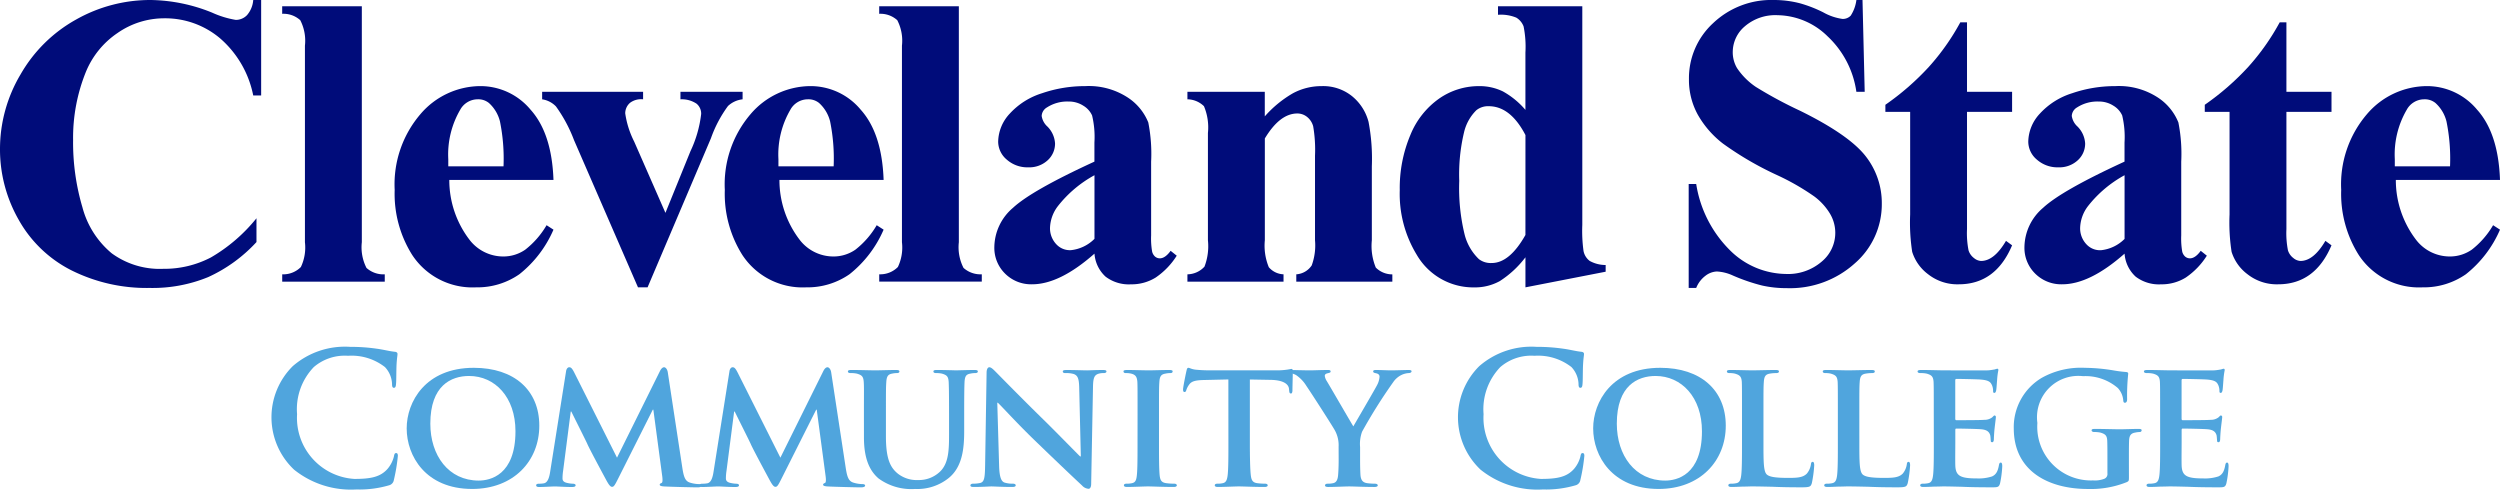
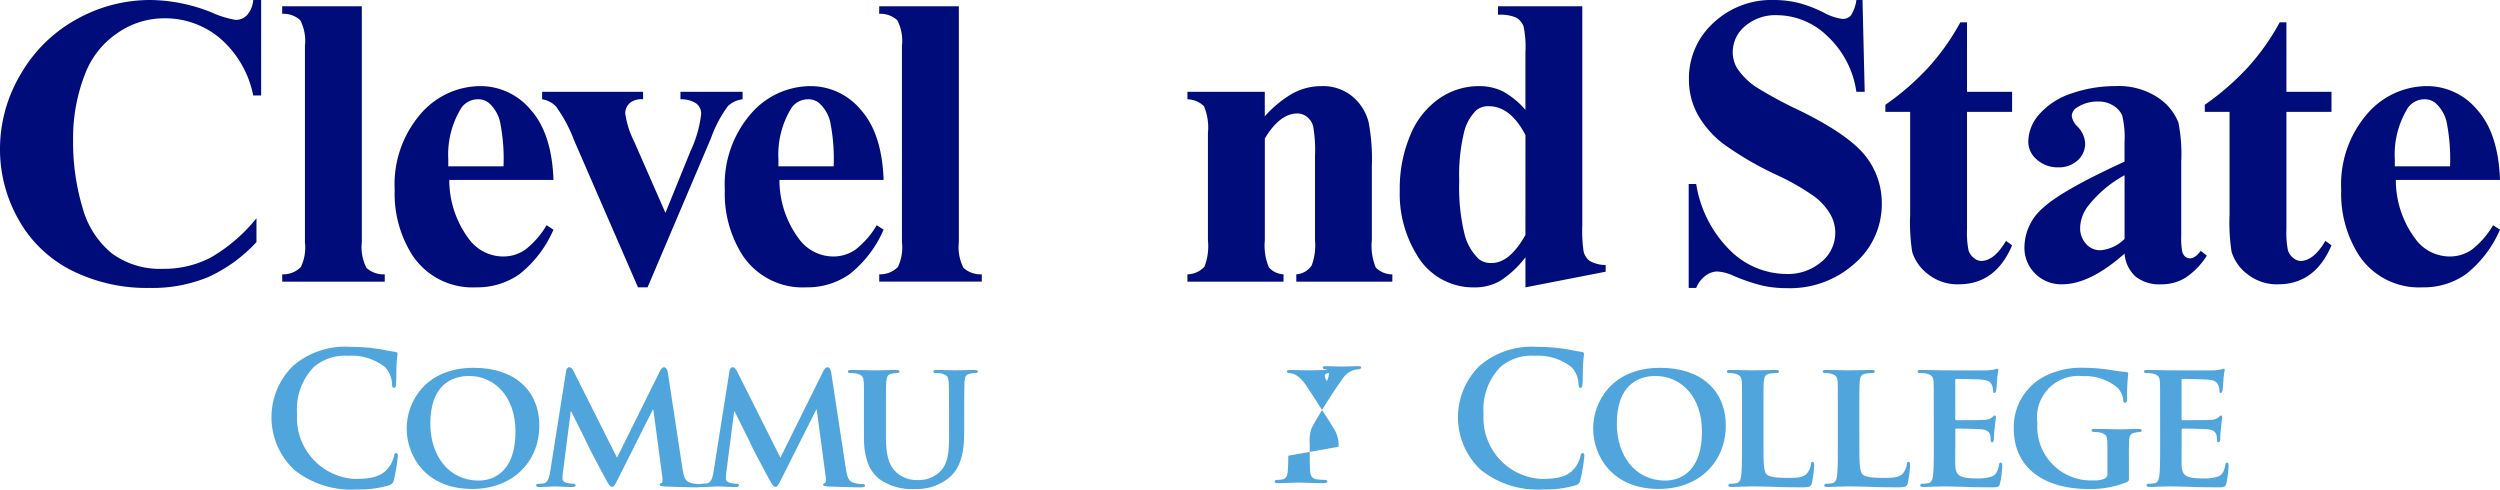
<svg xmlns="http://www.w3.org/2000/svg" width="227.837" height="44.611" viewBox="0 0 227.837 44.611">
  <defs>
    <clipPath id="clip-path">
      <rect id="Rectangle_2178" data-name="Rectangle 2178" width="227.837" height="44.611" fill="none" />
    </clipPath>
  </defs>
  <g id="Group_12084" data-name="Group 12084" transform="translate(0 0)">
    <g id="Group_11686" data-name="Group 11686" transform="translate(0 0)" clip-path="url(#clip-path)">
      <path id="Path_4537" data-name="Path 4537" d="M23.8,0V8.7h-.722a9.268,9.268,0,0,0-3.035-5.219,7.744,7.744,0,0,0-5.034-1.813A7.439,7.439,0,0,0,10.7,3.016,7.878,7.878,0,0,0,7.828,6.551,16,16,0,0,0,6.662,12.77,20.793,20.793,0,0,0,7.514,18.9a8.157,8.157,0,0,0,2.665,4.183,7.417,7.417,0,0,0,4.7,1.416,9.179,9.179,0,0,0,4.34-1.036,15,15,0,0,0,4.155-3.572V22.06a13.709,13.709,0,0,1-4.4,3.192,13.343,13.343,0,0,1-5.339.99,15.326,15.326,0,0,1-7.134-1.61,11.382,11.382,0,0,1-4.812-4.627A12.919,12.919,0,0,1,0,13.584,13.311,13.311,0,0,1,1.878,6.773a13.234,13.234,0,0,1,5.071-5A13.737,13.737,0,0,1,13.732,0a15.392,15.392,0,0,1,5.589,1.147,8.608,8.608,0,0,0,2.165.666,1.406,1.406,0,0,0,1.027-.435A2.362,2.362,0,0,0,23.078,0Z" transform="translate(0 0)" fill="#000c7a" />
      <path id="Path_4538" data-name="Path 4538" d="M63.565,1.256v21.5A4.128,4.128,0,0,0,63.99,25.1a2.311,2.311,0,0,0,1.665.583v.666H56.31v-.666a2.257,2.257,0,0,0,1.7-.666,4.132,4.132,0,0,0,.37-2.258V4.846a4.076,4.076,0,0,0-.426-2.323,2.282,2.282,0,0,0-1.647-.583V1.256Z" transform="translate(-30.59 -0.682)" fill="#000c7a" />
      <path id="Path_4539" data-name="Path 4539" d="M93.221,25.73H83.727a8.945,8.945,0,0,0,1.832,5.441,3.871,3.871,0,0,0,3.072,1.536,3.493,3.493,0,0,0,2.017-.62,7.829,7.829,0,0,0,1.944-2.23l.629.407a10.47,10.47,0,0,1-3.109,4.062A6.694,6.694,0,0,1,86.17,35.52a6.564,6.564,0,0,1-5.83-2.961,10.447,10.447,0,0,1-1.591-5.922,9.828,9.828,0,0,1,2.341-6.894,7.215,7.215,0,0,1,5.487-2.563,5.944,5.944,0,0,1,4.562,2.156q1.934,2.156,2.082,6.394m-4.553-1.24a17.049,17.049,0,0,0-.324-4.09,3.35,3.35,0,0,0-1.009-1.684,1.536,1.536,0,0,0-1.036-.333,1.819,1.819,0,0,0-1.573.944,8.093,8.093,0,0,0-1.092,4.516v.648Z" transform="translate(-42.78 -9.333)" fill="#000c7a" />
      <path id="Path_4540" data-name="Path 4540" d="M116.905,36.136l-5.83-13.417a13.215,13.215,0,0,0-1.647-3.072A2.2,2.2,0,0,0,108.17,19v-.685h9.2V19a1.683,1.683,0,0,0-1.184.315,1.265,1.265,0,0,0-.444.962,8.292,8.292,0,0,0,.814,2.572l2.85,6.5,2.276-5.608a10.826,10.826,0,0,0,.981-3.405,1.179,1.179,0,0,0-.417-.935,2.412,2.412,0,0,0-1.471-.4v-.685h5.663V19a2.311,2.311,0,0,0-1.332.611,11.315,11.315,0,0,0-1.554,2.942l-5.774,13.584Z" transform="translate(-58.762 -9.949)" fill="#000c7a" />
      <path id="Path_4541" data-name="Path 4541" d="M159.1,25.73H149.6a8.945,8.945,0,0,0,1.832,5.441,3.872,3.872,0,0,0,3.073,1.536,3.5,3.5,0,0,0,2.017-.62,7.835,7.835,0,0,0,1.943-2.23l.629.407a10.466,10.466,0,0,1-3.109,4.062,6.7,6.7,0,0,1-3.942,1.194,6.565,6.565,0,0,1-5.83-2.961,10.45,10.45,0,0,1-1.591-5.922,9.826,9.826,0,0,1,2.341-6.894,7.214,7.214,0,0,1,5.487-2.563,5.944,5.944,0,0,1,4.562,2.156q1.934,2.156,2.082,6.394m-4.553-1.24a17.055,17.055,0,0,0-.323-4.09,3.351,3.351,0,0,0-1.009-1.684,1.535,1.535,0,0,0-1.036-.333,1.819,1.819,0,0,0-1.573.944,8.1,8.1,0,0,0-1.092,4.516v.648Z" transform="translate(-78.566 -9.333)" fill="#000c7a" />
      <path id="Path_4542" data-name="Path 4542" d="M182.685,1.256v21.5a4.128,4.128,0,0,0,.426,2.341,2.311,2.311,0,0,0,1.665.583v.666H175.43v-.666a2.257,2.257,0,0,0,1.7-.666,4.132,4.132,0,0,0,.37-2.258V4.846a4.075,4.075,0,0,0-.426-2.323,2.282,2.282,0,0,0-1.647-.583V1.256Z" transform="translate(-95.301 -0.682)" fill="#000c7a" />
-       <path id="Path_4543" data-name="Path 4543" d="M207.519,32.447q-3.165,2.795-5.682,2.794a3.356,3.356,0,0,1-2.461-.972,3.286,3.286,0,0,1-.981-2.434,4.769,4.769,0,0,1,1.7-3.563q1.7-1.582,7.421-4.21V22.324a8.418,8.418,0,0,0-.213-2.471,1.992,1.992,0,0,0-.8-.888,2.418,2.418,0,0,0-1.333-.38,3.41,3.41,0,0,0-1.98.537.947.947,0,0,0-.481.777,1.615,1.615,0,0,0,.518.962,2.371,2.371,0,0,1,.7,1.536,2.049,2.049,0,0,1-.676,1.545,2.468,2.468,0,0,1-1.768.639,2.821,2.821,0,0,1-1.952-.7,2.147,2.147,0,0,1-.787-1.647,3.836,3.836,0,0,1,1.055-2.545,6.664,6.664,0,0,1,2.943-1.86,12.007,12.007,0,0,1,3.923-.648,6.485,6.485,0,0,1,3.9,1.046,4.9,4.9,0,0,1,1.86,2.267,14.693,14.693,0,0,1,.259,3.571v6.718a6.962,6.962,0,0,0,.093,1.49.894.894,0,0,0,.278.454.662.662,0,0,0,.426.148q.481,0,.981-.685l.555.444a6.754,6.754,0,0,1-1.916,1.99,4.151,4.151,0,0,1-2.249.62,3.51,3.51,0,0,1-2.313-.694,3.142,3.142,0,0,1-1.018-2.1m0-1.351V25.3a10.816,10.816,0,0,0-3.331,2.813,3.42,3.42,0,0,0-.722,2.017,2.117,2.117,0,0,0,.611,1.5,1.678,1.678,0,0,0,1.3.5,3.556,3.556,0,0,0,2.147-1.036" transform="translate(-107.776 -9.332)" fill="#000c7a" />
      <path id="Path_4544" data-name="Path 4544" d="M243.971,17.7v2.239a10.178,10.178,0,0,1,2.554-2.1,5.463,5.463,0,0,1,2.628-.657,4.191,4.191,0,0,1,2.794.935,4.477,4.477,0,0,1,1.48,2.323,17.876,17.876,0,0,1,.3,4.053v6.736a5.147,5.147,0,0,0,.361,2.489,2.115,2.115,0,0,0,1.508.62V35h-8.754v-.666a1.828,1.828,0,0,0,1.406-.814,5.3,5.3,0,0,0,.3-2.295v-7.7a12.6,12.6,0,0,0-.167-2.683,1.642,1.642,0,0,0-.565-.861,1.409,1.409,0,0,0-.879-.306q-1.592,0-2.961,2.276v9.272a5.16,5.16,0,0,0,.361,2.461,1.842,1.842,0,0,0,1.342.648V35H236.92v-.666a2.148,2.148,0,0,0,1.554-.7,5.182,5.182,0,0,0,.315-2.406V21.455a4.965,4.965,0,0,0-.361-2.443,2.195,2.195,0,0,0-1.508-.629V17.7Z" transform="translate(-128.705 -9.333)" fill="#000c7a" />
      <path id="Path_4545" data-name="Path 4545" d="M295.921,1.256V21.169a13.455,13.455,0,0,0,.111,2.387,1.491,1.491,0,0,0,.565.907,3,3,0,0,0,1.452.37v.611l-7.31,1.425V24.13A9.092,9.092,0,0,1,288.4,26.3a4.685,4.685,0,0,1-2.323.574,5.956,5.956,0,0,1-5.238-2.961,10.653,10.653,0,0,1-1.554-5.9A12.426,12.426,0,0,1,280.246,13a7.5,7.5,0,0,1,2.637-3.34,6.32,6.32,0,0,1,3.6-1.129,4.857,4.857,0,0,1,2.2.481,7.391,7.391,0,0,1,2.054,1.684V5.476a9.329,9.329,0,0,0-.167-2.387,1.587,1.587,0,0,0-.666-.8,3.661,3.661,0,0,0-1.666-.259V1.256ZM290.74,12.989q-1.37-2.628-3.35-2.628a1.7,1.7,0,0,0-1.129.37,4.156,4.156,0,0,0-1.12,2.017,16.559,16.559,0,0,0-.435,4.423,17.9,17.9,0,0,0,.481,4.849A4.707,4.707,0,0,0,286.5,24.3a1.777,1.777,0,0,0,1.166.352q1.629,0,3.072-2.554Z" transform="translate(-151.718 -0.682)" fill="#000c7a" />
      <path id="Path_4546" data-name="Path 4546" d="M352.775,0l.2,8.365h-.759A8.564,8.564,0,0,0,349.582,3.3a6.632,6.632,0,0,0-4.543-1.915A4.256,4.256,0,0,0,342.05,2.4a3.071,3.071,0,0,0-1.1,2.323,2.822,2.822,0,0,0,.389,1.48,6.3,6.3,0,0,0,1.721,1.721,38.712,38.712,0,0,0,4.016,2.165q4.4,2.165,5.941,4.09a6.918,6.918,0,0,1,1.517,4.4,7.124,7.124,0,0,1-2.452,5.414,8.815,8.815,0,0,1-6.227,2.267,10.055,10.055,0,0,1-2.24-.241,16.917,16.917,0,0,1-2.646-.907,4.009,4.009,0,0,0-1.462-.37,1.813,1.813,0,0,0-1.018.37,2.588,2.588,0,0,0-.87,1.129h-.685V16.767h.685a10.869,10.869,0,0,0,3.137,6.1,7.343,7.343,0,0,0,5.006,2.1,4.7,4.7,0,0,0,3.3-1.129,3.4,3.4,0,0,0,.759-4.349,5.463,5.463,0,0,0-1.435-1.582,21.652,21.652,0,0,0-3.405-1.953,29.449,29.449,0,0,1-4.923-2.868,8.8,8.8,0,0,1-2.3-2.646,6.565,6.565,0,0,1-.8-3.22,6.813,6.813,0,0,1,2.2-5.108A7.705,7.705,0,0,1,344.706,0a9.449,9.449,0,0,1,2.369.3,11.836,11.836,0,0,1,2.119.824,4.99,4.99,0,0,0,1.749.6.99.99,0,0,0,.759-.3A3.413,3.413,0,0,0,352.219,0Z" transform="translate(-183.036 0)" fill="#000c7a" />
      <path id="Path_4547" data-name="Path 4547" d="M383.619,4.457v6.329h4.109v1.832h-4.109V23.3a8.135,8.135,0,0,0,.139,1.934,1.391,1.391,0,0,0,.491.7,1.1,1.1,0,0,0,.648.269q1.2,0,2.276-1.832l.555.407q-1.5,3.553-4.867,3.553a4.3,4.3,0,0,1-2.785-.916,4.049,4.049,0,0,1-1.453-2.045,17.473,17.473,0,0,1-.185-3.406V12.618h-2.258v-.648a23.883,23.883,0,0,0,3.97-3.461,21.077,21.077,0,0,0,2.859-4.053Z" transform="translate(-204.356 -2.421)" fill="#000c7a" />
      <path id="Path_4548" data-name="Path 4548" d="M413.049,32.447q-3.165,2.795-5.682,2.794a3.356,3.356,0,0,1-2.461-.972,3.286,3.286,0,0,1-.981-2.434,4.768,4.768,0,0,1,1.7-3.563q1.7-1.582,7.421-4.21V22.324a8.414,8.414,0,0,0-.213-2.471,1.992,1.992,0,0,0-.8-.888,2.417,2.417,0,0,0-1.333-.38,3.41,3.41,0,0,0-1.98.537.947.947,0,0,0-.481.777,1.615,1.615,0,0,0,.518.962,2.371,2.371,0,0,1,.7,1.536,2.049,2.049,0,0,1-.676,1.545,2.468,2.468,0,0,1-1.768.639,2.821,2.821,0,0,1-1.952-.7,2.147,2.147,0,0,1-.787-1.647,3.836,3.836,0,0,1,1.055-2.545,6.664,6.664,0,0,1,2.943-1.86,12.008,12.008,0,0,1,3.923-.648,6.485,6.485,0,0,1,3.9,1.046,4.9,4.9,0,0,1,1.86,2.267,14.69,14.69,0,0,1,.259,3.571v6.718a6.964,6.964,0,0,0,.093,1.49.894.894,0,0,0,.278.454.661.661,0,0,0,.426.148q.481,0,.981-.685l.555.444a6.752,6.752,0,0,1-1.916,1.99,4.151,4.151,0,0,1-2.249.62,3.51,3.51,0,0,1-2.314-.694,3.143,3.143,0,0,1-1.018-2.1m0-1.351V25.3a10.816,10.816,0,0,0-3.331,2.813A3.42,3.42,0,0,0,409,30.134a2.117,2.117,0,0,0,.611,1.5,1.678,1.678,0,0,0,1.3.5,3.556,3.556,0,0,0,2.147-1.036" transform="translate(-219.428 -9.332)" fill="#000c7a" />
      <path id="Path_4549" data-name="Path 4549" d="M447.348,4.457v6.329h4.109v1.832h-4.109V23.3a8.138,8.138,0,0,0,.139,1.934,1.393,1.393,0,0,0,.49.7,1.1,1.1,0,0,0,.648.269q1.2,0,2.276-1.832l.555.407q-1.5,3.553-4.867,3.553a4.3,4.3,0,0,1-2.785-.916,4.05,4.05,0,0,1-1.453-2.045,17.483,17.483,0,0,1-.185-3.406V12.618h-2.258v-.648a23.881,23.881,0,0,0,3.97-3.461,21.074,21.074,0,0,0,2.859-4.053Z" transform="translate(-238.976 -2.421)" fill="#000c7a" />
      <path id="Path_4550" data-name="Path 4550" d="M481.6,25.73h-9.494a8.945,8.945,0,0,0,1.832,5.441,3.871,3.871,0,0,0,3.072,1.536,3.493,3.493,0,0,0,2.017-.62,7.827,7.827,0,0,0,1.943-2.23l.629.407a10.469,10.469,0,0,1-3.109,4.062,6.694,6.694,0,0,1-3.942,1.194,6.564,6.564,0,0,1-5.83-2.961,10.446,10.446,0,0,1-1.591-5.922,9.828,9.828,0,0,1,2.341-6.894,7.215,7.215,0,0,1,5.487-2.563,5.944,5.944,0,0,1,4.562,2.156q1.934,2.156,2.082,6.394m-4.553-1.24a17.05,17.05,0,0,0-.324-4.09,3.351,3.351,0,0,0-1.009-1.684,1.537,1.537,0,0,0-1.036-.333,1.819,1.819,0,0,0-1.573.944,8.093,8.093,0,0,0-1.092,4.516v.648Z" transform="translate(-253.762 -9.333)" fill="#000c7a" />
      <path id="Path_4551" data-name="Path 4551" d="M56.224,80.4a6.565,6.565,0,0,1-.116-9.433,7.233,7.233,0,0,1,5.239-1.757,16.385,16.385,0,0,1,2.4.166c.629.083,1.16.232,1.658.282.182.016.248.1.248.2,0,.133-.049.332-.084.912-.032.547-.016,1.459-.049,1.79-.017.248-.049.381-.2.381-.133,0-.166-.132-.166-.365a2.362,2.362,0,0,0-.647-1.525,4.941,4.941,0,0,0-3.365-1.028,4.325,4.325,0,0,0-3.117,1.028,5.539,5.539,0,0,0-1.525,4.294,5.573,5.573,0,0,0,5.222,5.9c1.476,0,2.371-.166,3.034-.928a2.774,2.774,0,0,0,.564-1.094c.049-.265.083-.332.216-.332.116,0,.149.116.149.248a15.741,15.741,0,0,1-.365,2.205.588.588,0,0,1-.431.481,9.614,9.614,0,0,1-2.984.381A8.291,8.291,0,0,1,56.224,80.4" transform="translate(-29.426 -37.599)" fill="#50a5dd" />
      <path id="Path_4552" data-name="Path 4552" d="M81.143,78.907c0-2.4,1.691-5.521,6.118-5.521,3.68,0,5.968,2.039,5.968,5.272s-2.355,5.769-6.118,5.769c-4.244,0-5.968-3.017-5.968-5.521m9.914.265c0-3.117-1.873-5.04-4.228-5.04-1.624,0-3.531.862-3.531,4.344,0,2.9,1.658,5.189,4.41,5.189,1.028,0,3.349-.48,3.349-4.493" transform="translate(-44.08 -39.866)" fill="#50a5dd" />
      <path id="Path_4553" data-name="Path 4553" d="M109.711,73.642c.032-.232.165-.365.281-.365.149,0,.249.067.448.448l3.913,7.792,3.913-7.891c.116-.232.248-.349.381-.349.116,0,.282.149.332.448L120.3,82.4c.132.878.265,1.26.713,1.393a2.885,2.885,0,0,0,.829.132c.133,0,.232.05.232.132,0,.116-.165.166-.381.166-.365,0-2.437-.05-3.017-.083-.348-.016-.431-.083-.431-.166,0-.066.066-.116.166-.149.083-.033.116-.2.066-.6l-.812-6.084h-.05l-3.133,6.233c-.331.663-.415.8-.581.8-.183,0-.348-.282-.581-.713-.348-.647-1.508-2.8-1.674-3.2-.116-.265-.978-1.973-1.459-2.951h-.05l-.7,5.438a4.546,4.546,0,0,0-.05.663c0,.265.2.364.448.414a2.512,2.512,0,0,0,.514.066c.132,0,.232.067.232.133,0,.132-.132.166-.348.166-.613,0-1.277-.05-1.542-.05-.282,0-.978.05-1.442.05-.149,0-.265-.033-.265-.166,0-.066.083-.133.232-.133a2.665,2.665,0,0,0,.448-.033c.4-.05.53-.613.6-1.077Z" transform="translate(-58.122 -39.807)" fill="#50a5dd" />
      <path id="Path_4554" data-name="Path 4554" d="M142.311,73.642c.032-.232.165-.365.281-.365.149,0,.249.067.448.448l3.913,7.792,3.913-7.891c.116-.232.248-.349.381-.349.116,0,.282.149.332.448L152.9,82.4c.132.878.265,1.26.713,1.393a2.885,2.885,0,0,0,.829.132c.133,0,.232.05.232.132,0,.116-.165.166-.381.166-.365,0-2.437-.05-3.017-.083-.348-.016-.431-.083-.431-.166,0-.066.066-.116.166-.149.083-.033.116-.2.066-.6l-.812-6.084h-.05l-3.133,6.233c-.331.663-.415.8-.581.8-.183,0-.348-.282-.581-.713-.348-.647-1.508-2.8-1.674-3.2-.116-.265-.978-1.973-1.459-2.951h-.05l-.7,5.438a4.545,4.545,0,0,0-.05.663c0,.265.2.364.448.414a2.512,2.512,0,0,0,.514.066c.132,0,.232.067.232.133,0,.132-.132.166-.348.166-.613,0-1.277-.05-1.542-.05-.282,0-.978.05-1.442.05-.149,0-.265-.033-.265-.166,0-.066.083-.133.232-.133a2.663,2.663,0,0,0,.448-.033c.4-.05.53-.613.6-1.077Z" transform="translate(-75.832 -39.807)" fill="#50a5dd" />
      <path id="Path_4555" data-name="Path 4555" d="M170.637,77.9c0-2.139.016-2.536-.016-2.984-.034-.5-.167-.63-.631-.763a2.607,2.607,0,0,0-.563-.05c-.166,0-.249-.05-.249-.149s.1-.132.315-.132c.779,0,1.757.033,2.189.033.364,0,1.342-.033,1.873-.033.215,0,.316.033.316.132s-.084.149-.233.149a2.008,2.008,0,0,0-.43.05c-.382.066-.5.265-.531.763-.034.448-.034.845-.034,2.984v1.973c0,2.056.4,2.852,1.111,3.415a2.807,2.807,0,0,0,1.841.564,2.778,2.778,0,0,0,1.955-.746c.813-.762.846-1.989.846-3.432V77.9c0-2.139-.016-2.536-.033-2.984-.033-.481-.149-.63-.614-.763a2.486,2.486,0,0,0-.53-.05c-.165,0-.248-.05-.248-.149s.1-.132.3-.132c.745,0,1.724.033,1.74.033.167,0,1.144-.033,1.708-.033.2,0,.3.033.3.132s-.084.149-.249.149a2.017,2.017,0,0,0-.432.05c-.4.066-.5.265-.531.763-.016.448-.032.845-.032,2.984v1.509c0,1.575-.166,3.233-1.393,4.244a4.55,4.55,0,0,1-3.084,1.011,5.044,5.044,0,0,1-3.332-.961c-.746-.647-1.326-1.691-1.326-3.73Z" transform="translate(-91.904 -40.103)" fill="#50a5dd" />
-       <path id="Path_4556" data-name="Path 4556" d="M196.231,82.263c.032,1.094.215,1.426.5,1.525a2.476,2.476,0,0,0,.764.1c.165,0,.248.066.248.149,0,.116-.132.149-.332.149-.945,0-1.625-.049-1.89-.049-.132,0-.829.049-1.575.049-.2,0-.332-.016-.332-.149,0-.083.1-.149.233-.149a3,3,0,0,0,.663-.066c.381-.1.43-.481.447-1.708l.133-8.355c0-.282.1-.481.248-.481.183,0,.382.216.631.464.182.183,2.371,2.421,4.493,4.493.995.978,2.935,2.968,3.15,3.167h.066l-.148-6.267c-.017-.862-.15-1.11-.5-1.243a2.447,2.447,0,0,0-.762-.083c-.183,0-.233-.067-.233-.149,0-.116.15-.132.365-.132.762,0,1.542.033,1.857.033.165,0,.713-.033,1.425-.033.2,0,.332.016.332.132,0,.083-.082.149-.248.149a1.472,1.472,0,0,0-.447.05c-.4.116-.514.364-.531,1.16l-.167,8.886c0,.315-.116.448-.231.448a.865.865,0,0,1-.6-.3c-.912-.845-2.736-2.586-4.261-4.062-1.591-1.525-3.134-3.233-3.415-3.481h-.05Z" transform="translate(-105.177 -39.807)" fill="#50a5dd" />
-       <path id="Path_4557" data-name="Path 4557" d="M225.455,77.9c0-2.139,0-2.536-.017-2.984-.032-.481-.182-.647-.5-.746a1.867,1.867,0,0,0-.531-.066c-.149,0-.233-.033-.233-.166,0-.083.116-.116.348-.116.548,0,1.543.033,1.956.033.365,0,1.31-.033,1.873-.033.183,0,.3.033.3.116,0,.132-.083.166-.233.166a2.005,2.005,0,0,0-.43.05c-.4.066-.514.265-.547.763-.033.448-.033.845-.033,2.984v2.487c0,1.359,0,2.487.066,3.084.05.381.149.6.581.663a5.507,5.507,0,0,0,.746.049c.166,0,.232.083.232.149,0,.1-.116.149-.282.149-.961,0-1.955-.05-2.353-.05-.332,0-1.326.05-1.907.05-.183,0-.281-.05-.281-.149,0-.066.049-.149.231-.149a2.164,2.164,0,0,0,.514-.049c.3-.067.382-.265.431-.68.066-.58.066-1.707.066-3.067Z" transform="translate(-121.783 -40.103)" fill="#50a5dd" />
-       <path id="Path_4558" data-name="Path 4558" d="M240.179,74.448l-2.172.05c-.846.016-1.193.116-1.409.431a1.624,1.624,0,0,0-.249.481c-.033.116-.067.182-.166.182s-.133-.083-.133-.232c0-.232.282-1.591.315-1.707.034-.183.083-.265.167-.265.116,0,.265.116.629.166a13.7,13.7,0,0,0,1.459.066h5.919a6.441,6.441,0,0,0,.995-.066c.232-.033.348-.066.4-.066.1,0,.116.083.116.3,0,.3-.032,1.343-.032,1.708-.017.149-.05.232-.132.232-.116,0-.149-.066-.167-.282l-.016-.149c-.033-.364-.414-.8-1.724-.812l-1.841-.033v5.7c0,1.293.017,2.4.084,3.017.049.4.132.663.564.729a5.419,5.419,0,0,0,.745.05c.167,0,.233.083.233.149,0,.1-.117.149-.282.149-.961,0-1.94-.05-2.354-.05-.332,0-1.326.05-1.907.05-.182,0-.281-.05-.281-.149,0-.066.05-.149.232-.149a2.035,2.035,0,0,0,.513-.05c.3-.066.382-.332.432-.746.066-.6.066-1.708.066-3Z" transform="translate(-128.232 -39.867)" fill="#50a5dd" />
-       <path id="Path_4559" data-name="Path 4559" d="M261.486,80.818a2.807,2.807,0,0,0-.332-1.475c-.1-.216-2.088-3.316-2.6-4.062a3.22,3.22,0,0,0-.945-.995,1.45,1.45,0,0,0-.614-.182c-.116,0-.216-.05-.216-.149s.1-.132.282-.132c.248,0,1.343.033,1.823.033.316,0,.995-.033,1.658-.033.132,0,.216.033.216.132,0,.116-.1.116-.332.182-.115.033-.2.1-.2.216a1.1,1.1,0,0,0,.183.481c.265.431,2.172,3.73,2.42,4.128.182-.332,1.956-3.349,2.171-3.78a1.859,1.859,0,0,0,.216-.746c0-.133-.067-.265-.315-.315-.133-.033-.265-.05-.265-.166,0-.1.083-.132.249-.132.481,0,.994.033,1.425.033.316,0,1.276-.033,1.559-.033.166,0,.265.033.265.116,0,.1-.115.166-.282.166a1.774,1.774,0,0,0-.629.166,1.95,1.95,0,0,0-.763.663,47.281,47.281,0,0,0-2.834,4.509,3.265,3.265,0,0,0-.182,1.41v1.127c0,.232,0,.812.033,1.409.034.414.166.68.6.746a5.56,5.56,0,0,0,.729.05c.167,0,.249.083.249.149,0,.1-.116.149-.315.149-.912,0-1.89-.05-2.287-.05-.365,0-1.343.05-1.891.05-.2,0-.314-.033-.314-.149,0-.066.066-.149.232-.149a2.241,2.241,0,0,0,.514-.05c.3-.066.414-.332.447-.746.049-.6.049-1.177.049-1.409Z" transform="translate(-139.492 -40.103)" fill="#50a5dd" />
+       <path id="Path_4559" data-name="Path 4559" d="M261.486,80.818a2.807,2.807,0,0,0-.332-1.475c-.1-.216-2.088-3.316-2.6-4.062a3.22,3.22,0,0,0-.945-.995,1.45,1.45,0,0,0-.614-.182c-.116,0-.216-.05-.216-.149s.1-.132.282-.132c.248,0,1.343.033,1.823.033.316,0,.995-.033,1.658-.033.132,0,.216.033.216.132,0,.116-.1.116-.332.182-.115.033-.2.1-.2.216a1.1,1.1,0,0,0,.183.481a1.859,1.859,0,0,0,.216-.746c0-.133-.067-.265-.315-.315-.133-.033-.265-.05-.265-.166,0-.1.083-.132.249-.132.481,0,.994.033,1.425.033.316,0,1.276-.033,1.559-.033.166,0,.265.033.265.116,0,.1-.115.166-.282.166a1.774,1.774,0,0,0-.629.166,1.95,1.95,0,0,0-.763.663,47.281,47.281,0,0,0-2.834,4.509,3.265,3.265,0,0,0-.182,1.41v1.127c0,.232,0,.812.033,1.409.034.414.166.68.6.746a5.56,5.56,0,0,0,.729.05c.167,0,.249.083.249.149,0,.1-.116.149-.315.149-.912,0-1.89-.05-2.287-.05-.365,0-1.343.05-1.891.05-.2,0-.314-.033-.314-.149,0-.066.066-.149.232-.149a2.241,2.241,0,0,0,.514-.05c.3-.066.414-.332.447-.746.049-.6.049-1.177.049-1.409Z" transform="translate(-139.492 -40.103)" fill="#50a5dd" />
      <path id="Path_4560" data-name="Path 4560" d="M292.96,80.4a6.567,6.567,0,0,1-.117-9.433,7.234,7.234,0,0,1,5.239-1.757,16.364,16.364,0,0,1,2.4.166c.631.083,1.162.232,1.658.282.183.016.249.1.249.2,0,.133-.05.332-.083.912-.034.547-.017,1.459-.05,1.79-.016.248-.05.381-.2.381-.132,0-.166-.132-.166-.365a2.368,2.368,0,0,0-.646-1.525,4.944,4.944,0,0,0-3.366-1.028,4.323,4.323,0,0,0-3.116,1.028,5.542,5.542,0,0,0-1.526,4.294,5.572,5.572,0,0,0,5.223,5.9c1.475,0,2.37-.166,3.033-.928a2.762,2.762,0,0,0,.564-1.094c.05-.265.083-.332.215-.332.116,0,.15.116.15.248a15.75,15.75,0,0,1-.365,2.205.585.585,0,0,1-.431.481,9.614,9.614,0,0,1-2.984.381A8.286,8.286,0,0,1,292.96,80.4" transform="translate(-158.031 -37.599)" fill="#50a5dd" />
      <path id="Path_4561" data-name="Path 4561" d="M317.877,78.907c0-2.4,1.691-5.521,6.117-5.521,3.682,0,5.968,2.039,5.968,5.272s-2.353,5.769-6.117,5.769c-4.244,0-5.968-3.017-5.968-5.521m9.914.265c0-3.117-1.874-5.04-4.227-5.04-1.626,0-3.532.862-3.532,4.344,0,2.9,1.658,5.189,4.41,5.189,1.028,0,3.349-.48,3.349-4.493" transform="translate(-172.684 -39.866)" fill="#50a5dd" />
      <path id="Path_4562" data-name="Path 4562" d="M347.891,80.387c0,1.807,0,2.7.315,2.968.249.216.813.3,1.94.3.778,0,1.343-.016,1.707-.4a1.7,1.7,0,0,0,.365-.845c.017-.132.05-.216.165-.216.1,0,.133.149.133.315a10.622,10.622,0,0,1-.216,1.625c-.1.315-.166.381-.928.381-1.045,0-1.89-.016-2.62-.05-.729-.016-1.343-.033-1.939-.033-.165,0-.481.017-.829.017-.349.016-.713.033-1.012.033-.182,0-.282-.05-.282-.149,0-.067.051-.149.233-.149a2.129,2.129,0,0,0,.513-.05c.3-.066.381-.332.431-.746.067-.6.067-1.708.067-3V77.9c0-2.139,0-2.536-.016-2.984-.035-.481-.167-.63-.631-.763a1.956,1.956,0,0,0-.48-.049q-.249,0-.249-.149c0-.1.1-.133.316-.133.679,0,1.608.033,2.006.033.349,0,1.542-.033,2.106-.033.216,0,.315.033.315.133s-.083.149-.265.149a3.274,3.274,0,0,0-.565.049c-.4.067-.514.265-.547.763-.033.448-.033.845-.033,2.984Z" transform="translate(-187.178 -40.103)" fill="#50a5dd" />
      <path id="Path_4563" data-name="Path 4563" d="M367.025,80.387c0,1.807,0,2.7.315,2.968.248.216.812.3,1.939.3.78,0,1.343-.016,1.708-.4a1.692,1.692,0,0,0,.364-.845c.017-.132.05-.216.166-.216.1,0,.133.149.133.315a10.8,10.8,0,0,1-.216,1.625c-.1.315-.166.381-.929.381-1.044,0-1.89-.016-2.62-.05-.729-.016-1.342-.033-1.939-.033-.167,0-.481.017-.83.017-.348.016-.713.033-1.011.033-.183,0-.281-.05-.281-.149,0-.067.049-.149.231-.149a2.137,2.137,0,0,0,.514-.05c.3-.066.382-.332.431-.746.066-.6.066-1.708.066-3V77.9c0-2.139,0-2.536-.017-2.984-.033-.481-.165-.63-.629-.763a1.969,1.969,0,0,0-.481-.049q-.249,0-.248-.149c0-.1.1-.133.315-.133.68,0,1.609.033,2.007.033.348,0,1.541-.033,2.105-.033.216,0,.314.033.314.133s-.082.149-.265.149a3.258,3.258,0,0,0-.563.049c-.4.067-.514.265-.547.763-.033.448-.033.845-.033,2.984Z" transform="translate(-197.573 -40.103)" fill="#50a5dd" />
      <path id="Path_4564" data-name="Path 4564" d="M384.081,77.762c0-2.139,0-2.536-.017-2.984-.032-.481-.165-.63-.629-.763a2.685,2.685,0,0,0-.581-.05c-.149,0-.249-.05-.249-.149s.116-.132.332-.132c.763,0,1.692.033,2.106.033.464,0,3.7.016,3.979,0,.265-.017.5-.067.613-.083a1.739,1.739,0,0,1,.233-.066c.083,0,.1.066.1.132a6.292,6.292,0,0,0-.116.912c-.017.149-.049.762-.083.928-.016.066-.049.232-.165.232-.1,0-.116-.066-.116-.182a1.319,1.319,0,0,0-.1-.514c-.116-.249-.232-.448-.961-.514-.249-.033-1.99-.066-2.288-.066-.066,0-.1.049-.1.132V78.11c0,.083.016.149.1.149.332,0,2.222,0,2.553-.033a1.148,1.148,0,0,0,.7-.216c.116-.1.166-.182.232-.182a.134.134,0,0,1,.116.149c0,.083-.034.315-.116,1.028-.033.282-.066.845-.066.945,0,.116-.016.315-.149.315-.1,0-.132-.05-.132-.116-.017-.149-.017-.332-.05-.514-.083-.282-.265-.5-.812-.547-.265-.033-1.923-.066-2.288-.066-.067,0-.083.066-.083.149V80.3c0,.481-.016,1.674,0,2.089.033.961.481,1.177,1.973,1.177a3.935,3.935,0,0,0,1.376-.182c.365-.166.53-.465.63-1.045.033-.149.066-.216.166-.216.115,0,.133.182.133.332a9.5,9.5,0,0,1-.2,1.558c-.1.364-.232.364-.779.364-1.095,0-1.973-.016-2.687-.049-.713-.017-1.26-.033-1.69-.033-.167,0-.481.016-.83.016-.348.017-.713.033-1.011.033-.183,0-.281-.05-.281-.149,0-.066.049-.149.231-.149a2.163,2.163,0,0,0,.514-.049c.3-.067.382-.332.431-.746.066-.6.066-1.707.066-3Z" transform="translate(-207.847 -39.965)" fill="#50a5dd" />
      <path id="Path_4565" data-name="Path 4565" d="M412.3,83.3c0,.381,0,.4-.183.5a8.784,8.784,0,0,1-3.565.63c-3.581,0-6.747-1.625-6.747-5.521a5.217,5.217,0,0,1,2.553-4.609,7.305,7.305,0,0,1,3.929-.912,16.634,16.634,0,0,1,2.586.232,11.607,11.607,0,0,0,1.161.149c.165.017.2.067.2.166a18.949,18.949,0,0,0-.1,2.321c0,.216-.082.315-.2.315-.1,0-.133-.067-.149-.183a1.881,1.881,0,0,0-.5-1.161,4.52,4.52,0,0,0-3.166-1.078,3.766,3.766,0,0,0-4.162,4.261,4.891,4.891,0,0,0,5.073,5.239,2.391,2.391,0,0,0,1.028-.149.466.466,0,0,0,.281-.5V81.71c0-.7,0-1.227-.016-1.658-.016-.481-.166-.63-.63-.763a2.646,2.646,0,0,0-.564-.05c-.132,0-.232-.066-.232-.149,0-.116.116-.133.315-.133.763,0,1.807.033,2.239.033.464,0,1.227-.033,1.708-.033.2,0,.3.017.3.133a.168.168,0,0,1-.182.149,2.011,2.011,0,0,0-.4.05c-.4.066-.548.265-.564.763-.016.431-.016.995-.016,1.691Z" transform="translate(-218.28 -39.867)" fill="#50a5dd" />
      <path id="Path_4566" data-name="Path 4566" d="M429.241,77.762c0-2.139,0-2.536-.017-2.984-.032-.481-.165-.63-.629-.763a2.685,2.685,0,0,0-.581-.05c-.149,0-.249-.05-.249-.149s.116-.132.332-.132c.763,0,1.692.033,2.106.033.465,0,3.7.016,3.979,0,.265-.017.5-.067.613-.083a1.733,1.733,0,0,1,.232-.066c.083,0,.1.066.1.132a6.34,6.34,0,0,0-.116.912c-.017.149-.049.762-.083.928-.016.066-.049.232-.165.232-.1,0-.116-.066-.116-.182a1.32,1.32,0,0,0-.1-.514c-.116-.249-.232-.448-.962-.514-.249-.033-1.99-.066-2.288-.066-.066,0-.1.049-.1.132V78.11c0,.083.016.149.1.149.332,0,2.222,0,2.553-.033a1.15,1.15,0,0,0,.7-.216c.115-.1.166-.182.232-.182a.134.134,0,0,1,.116.149c0,.083-.034.315-.116,1.028-.033.282-.066.845-.066.945,0,.116-.016.315-.149.315-.1,0-.132-.05-.132-.116-.017-.149-.017-.332-.05-.514-.083-.282-.265-.5-.812-.547-.265-.033-1.923-.066-2.288-.066-.067,0-.083.066-.083.149V80.3c0,.481-.016,1.674,0,2.089.033.961.481,1.177,1.973,1.177a3.937,3.937,0,0,0,1.376-.182c.364-.166.53-.465.63-1.045.033-.149.066-.216.166-.216.116,0,.133.182.133.332a9.514,9.514,0,0,1-.2,1.558c-.1.364-.232.364-.779.364-1.095,0-1.973-.016-2.687-.049-.713-.017-1.26-.033-1.69-.033-.167,0-.481.016-.83.016-.348.017-.713.033-1.011.033-.183,0-.281-.05-.281-.149,0-.066.049-.149.231-.149a2.164,2.164,0,0,0,.514-.049c.3-.067.382-.332.431-.746.066-.6.066-1.707.066-3Z" transform="translate(-232.379 -39.965)" fill="#50a5dd" />
    </g>
  </g>
</svg>